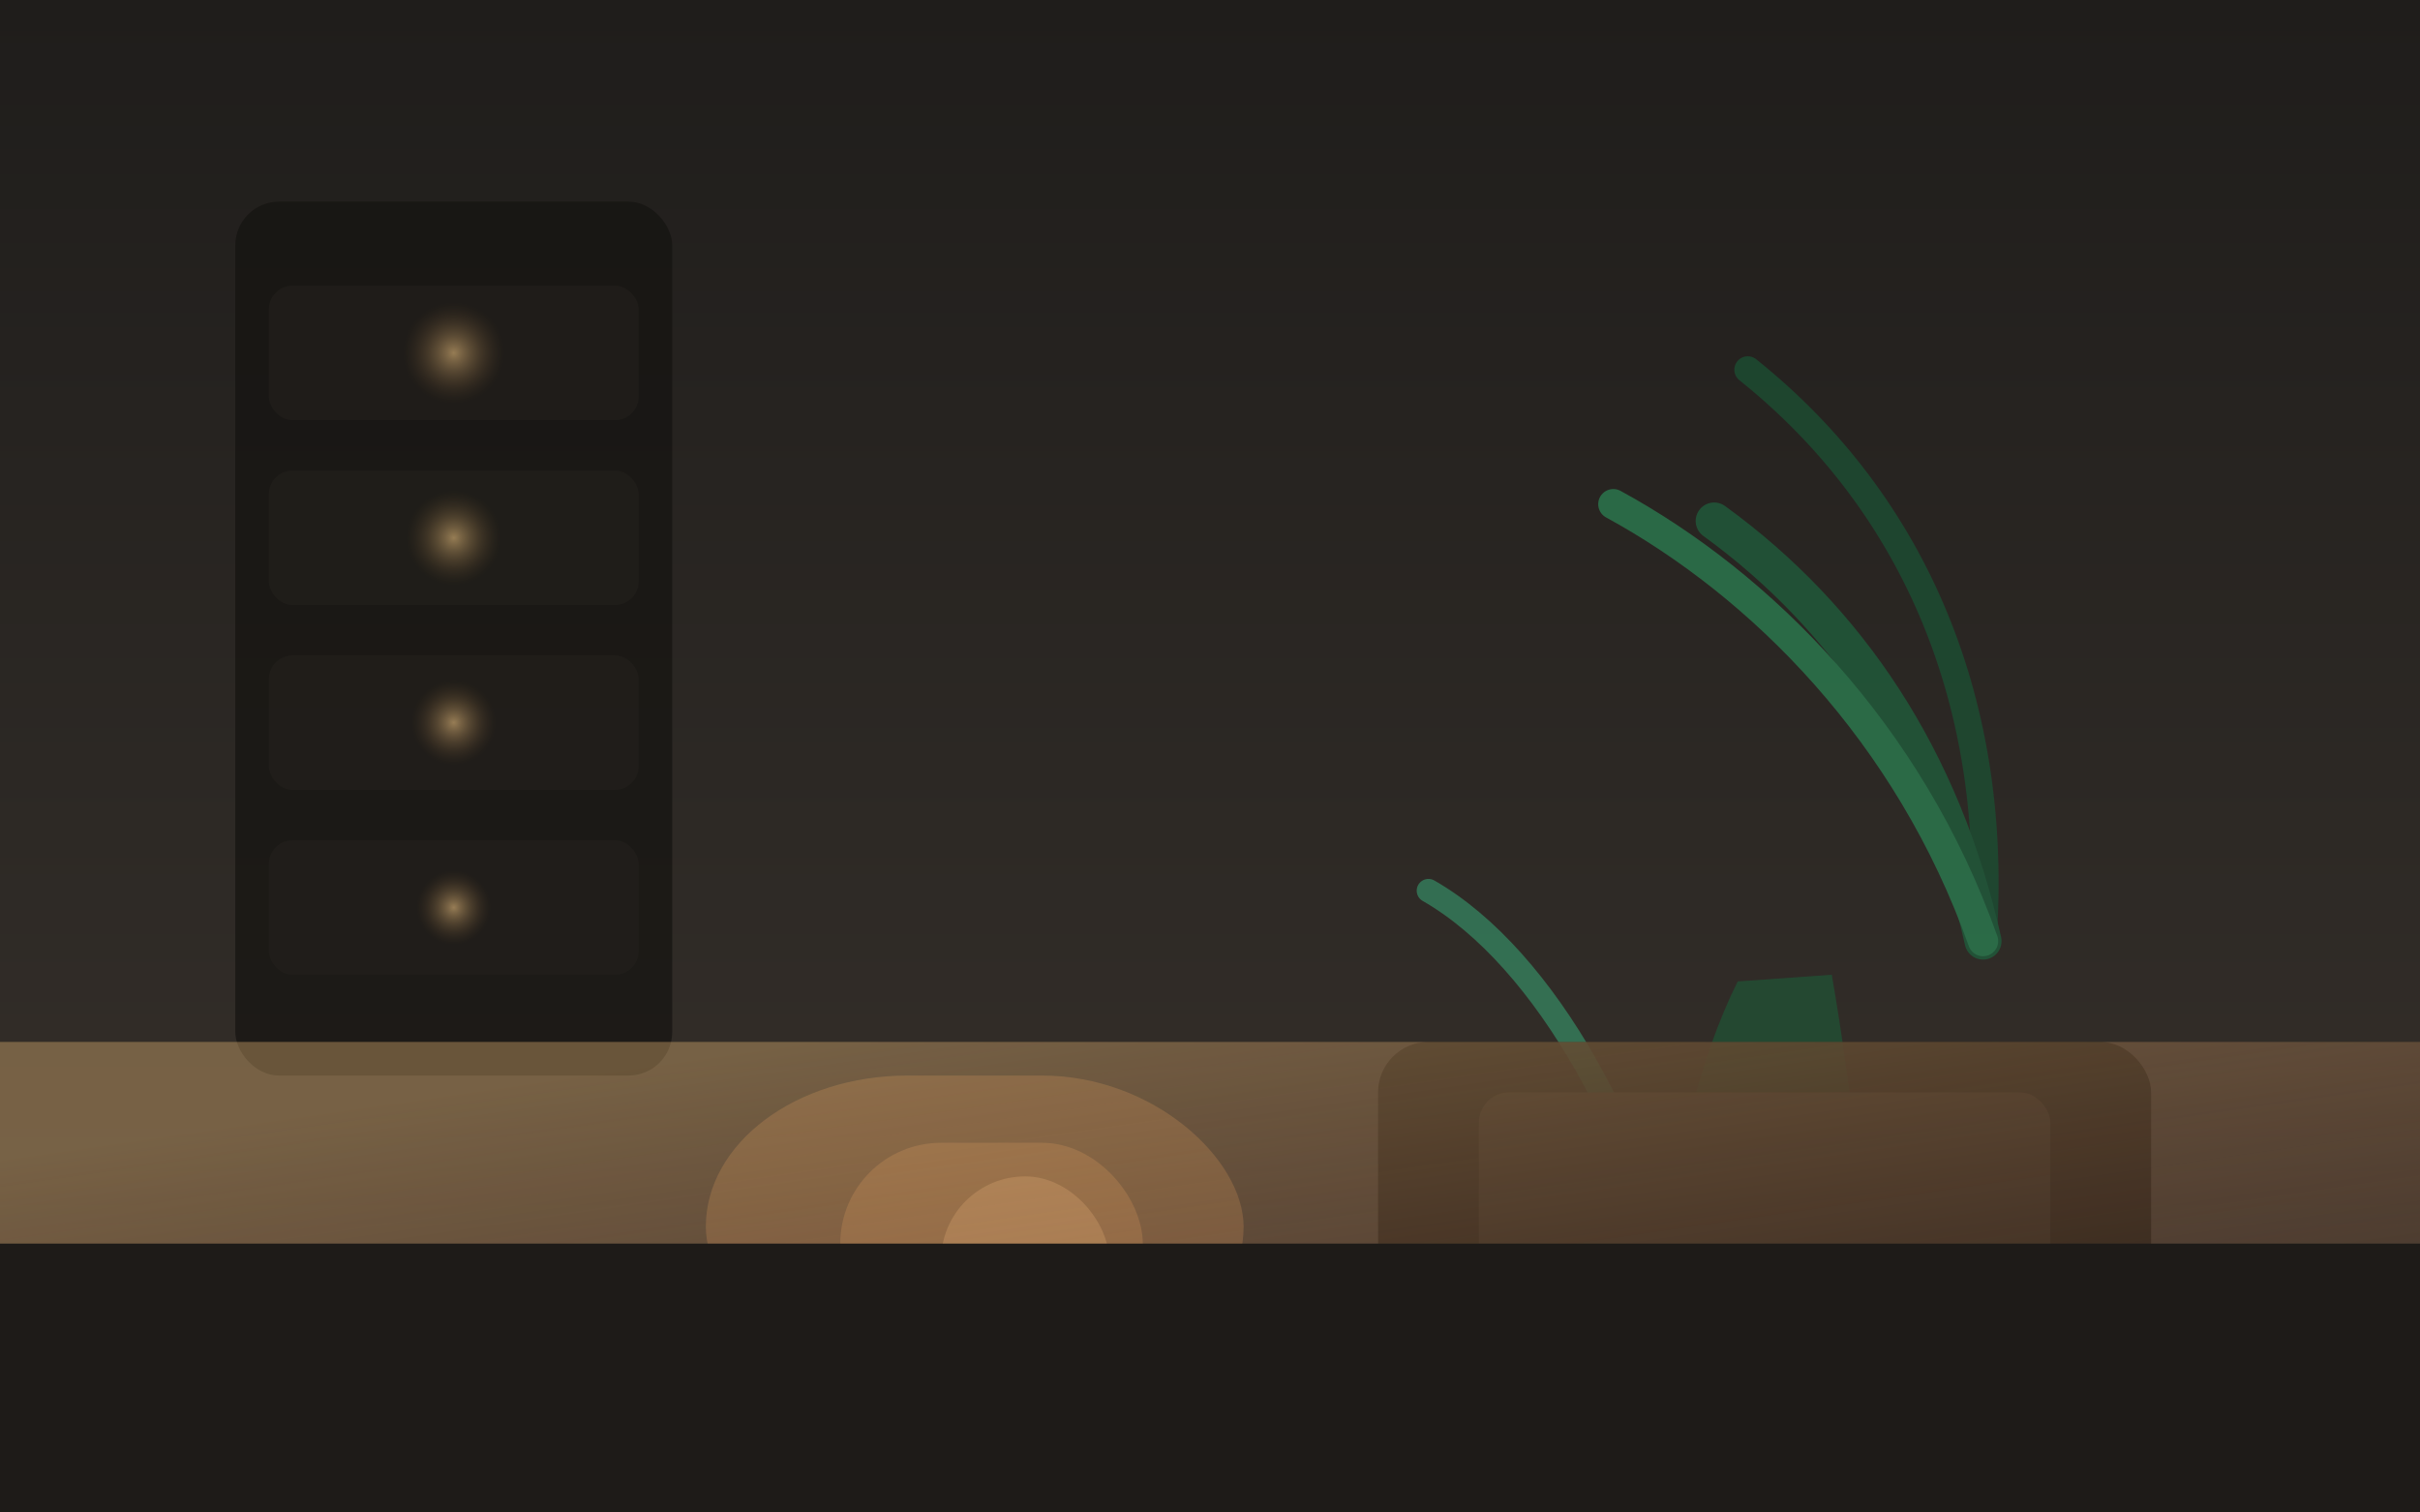
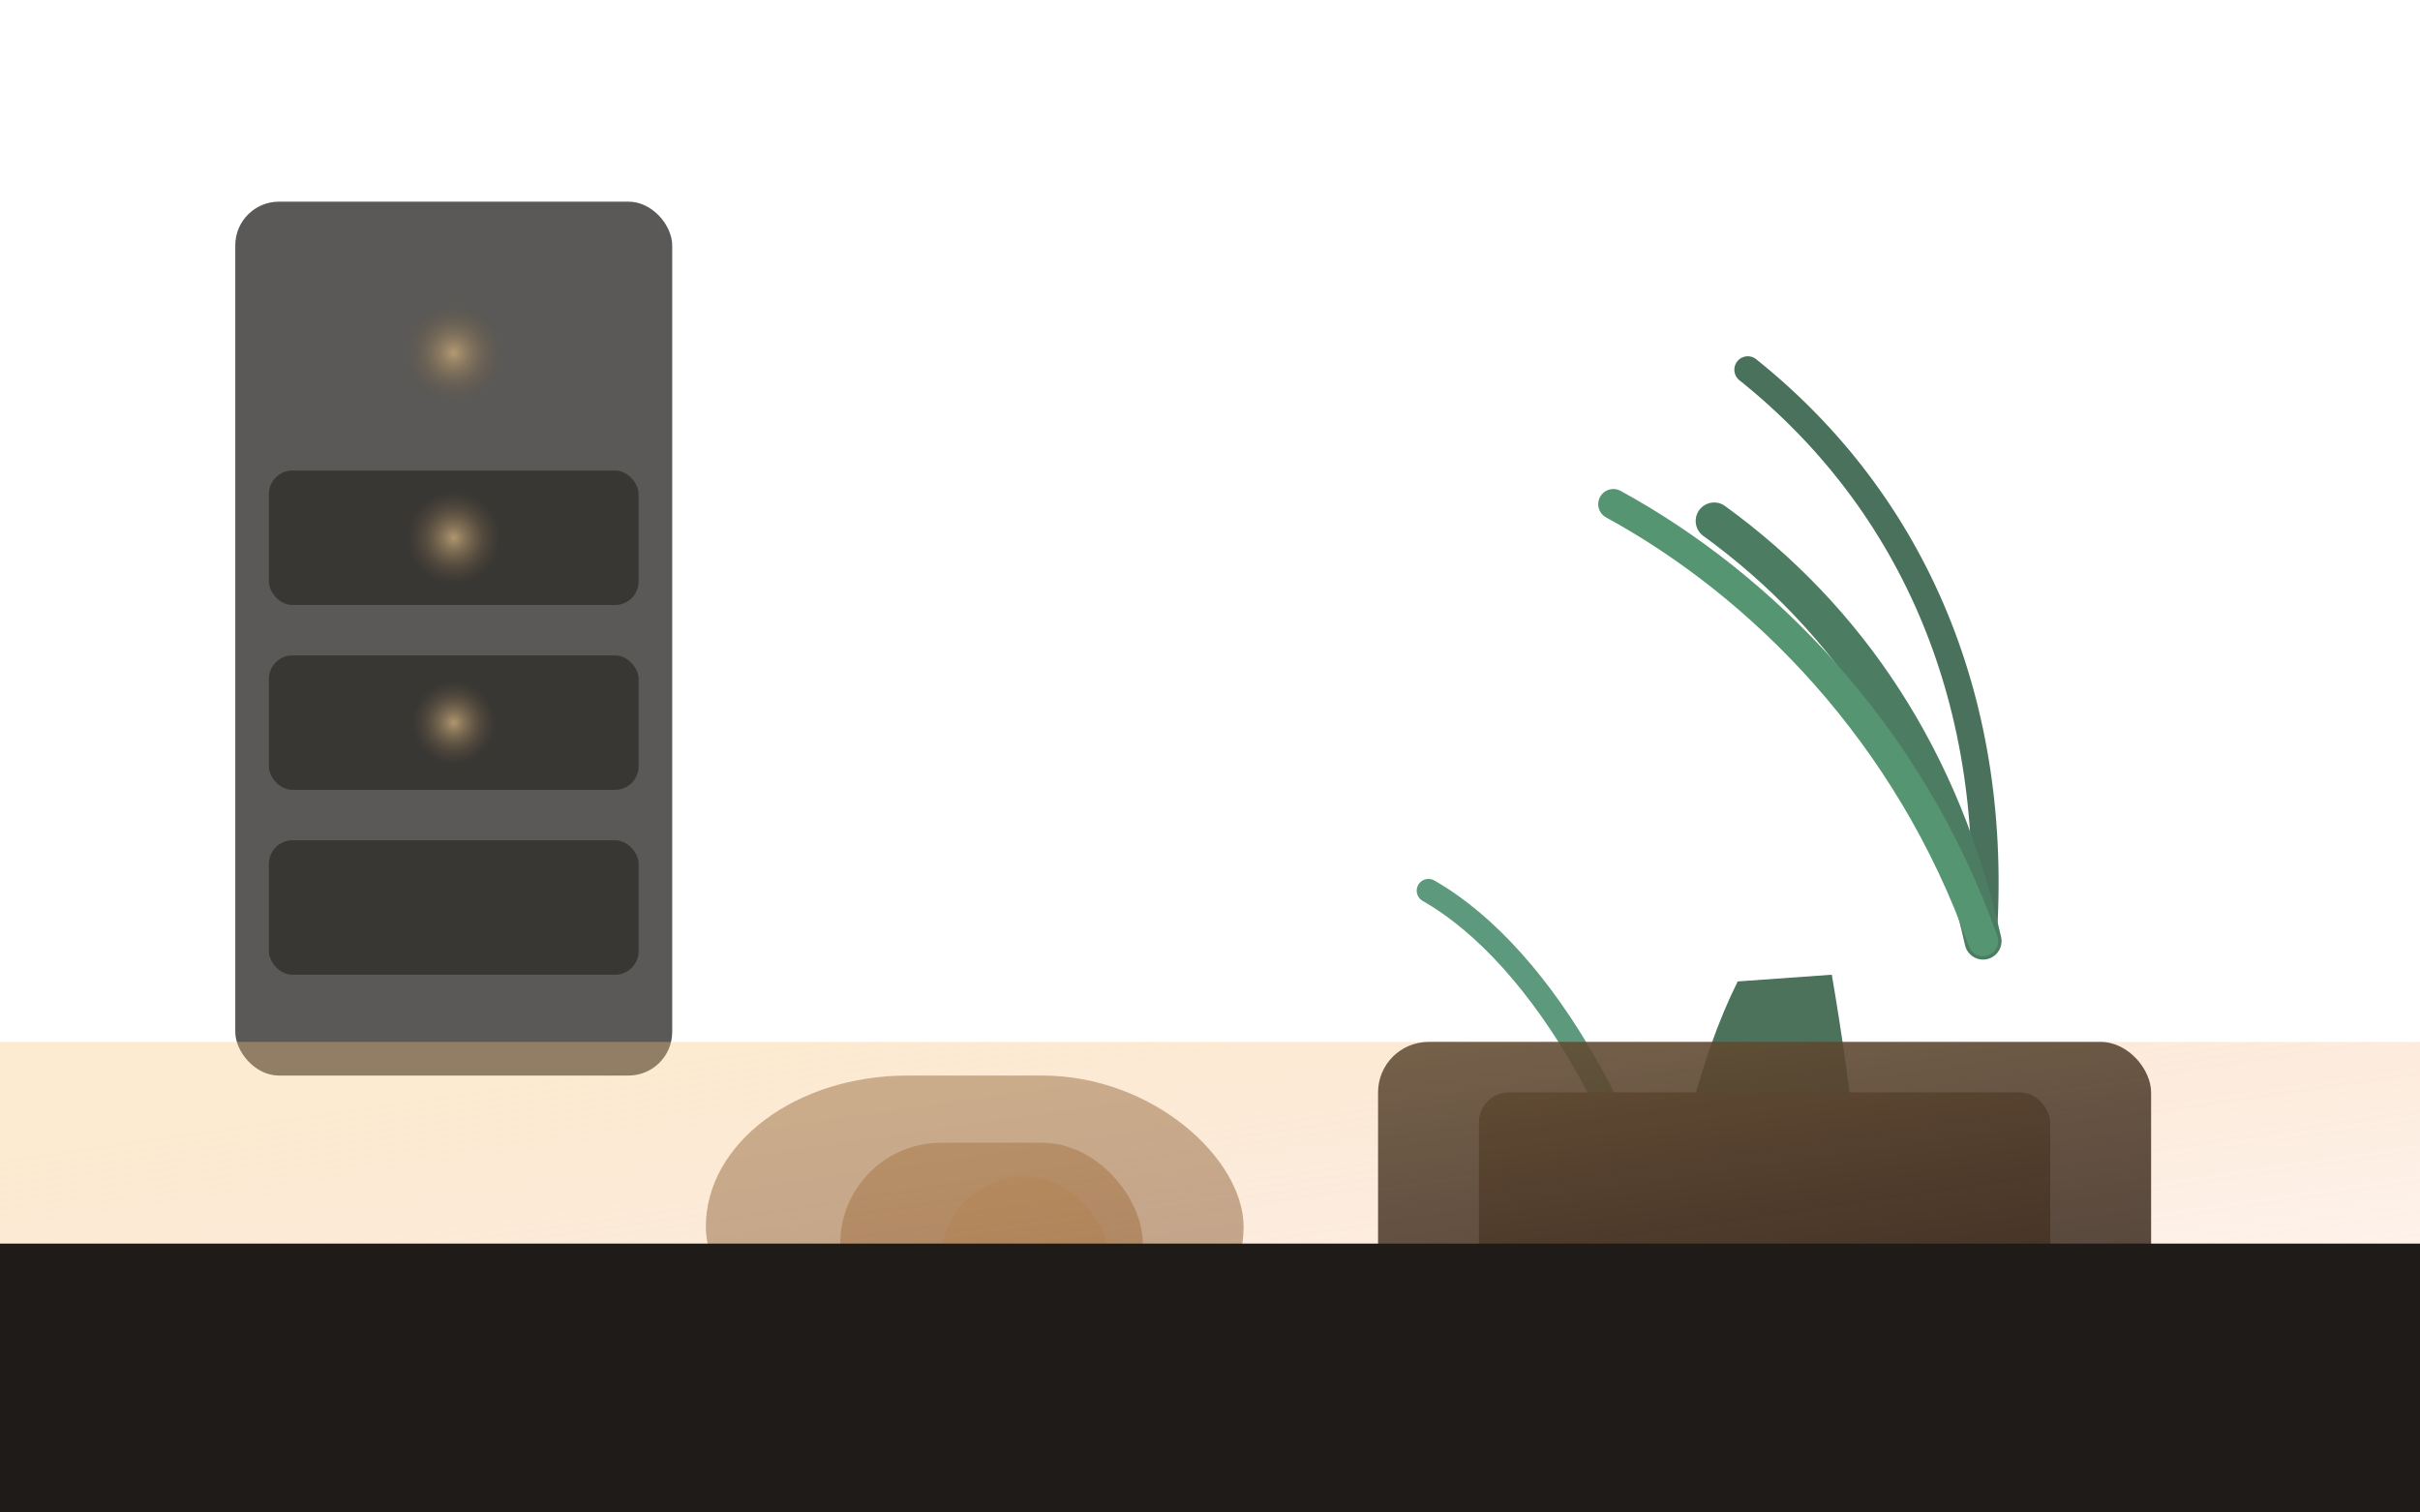
<svg xmlns="http://www.w3.org/2000/svg" viewBox="0 0 1440 900" fill="none">
  <defs>
    <linearGradient id="heroGradient" x1="0" y1="0" x2="0" y2="1">
      <stop offset="0" stop-color="#1f1d1b" />
      <stop offset="0.55" stop-color="#2d2925" />
      <stop offset="1" stop-color="#3a332d" />
    </linearGradient>
    <linearGradient id="lightGlow" x1="0.2" y1="0.1" x2="0.8" y2="0.9">
      <stop offset="0" stop-color="#f6c27a" stop-opacity="0.7" />
      <stop offset="1" stop-color="#f28a52" stop-opacity="0.1" />
    </linearGradient>
    <radialGradient id="shelfLight" cx="0.5" cy="0.5" r="0.5">
      <stop offset="0" stop-color="#ffd18a" stop-opacity="0.9" />
      <stop offset="1" stop-color="#6b4b2b" stop-opacity="0" />
    </radialGradient>
  </defs>
-   <rect width="1440" height="900" fill="url(#heroGradient)" />
  <rect x="140" y="120" width="260" height="520" rx="26" fill="#151311" opacity="0.7" />
  <g opacity="0.6">
-     <rect x="160" y="170" width="220" height="80" rx="14" fill="#23201c" />
    <rect x="160" y="280" width="220" height="80" rx="14" fill="#23201c" />
    <rect x="160" y="390" width="220" height="80" rx="14" fill="#23201c" />
    <rect x="160" y="500" width="220" height="80" rx="14" fill="#23201c" />
    <circle cx="270" cy="210" r="30" fill="url(#shelfLight)" />
    <circle cx="270" cy="320" r="28" fill="url(#shelfLight)" />
    <circle cx="270" cy="430" r="25" fill="url(#shelfLight)" />
-     <circle cx="270" cy="540" r="22" fill="url(#shelfLight)" />
  </g>
  <g opacity="0.8">
    <path d="M1180 560c10-140-40-260-140-340" stroke="#1b4d32" stroke-width="16" stroke-linecap="round" />
    <path d="M1180 560c-24-108-80-192-160-250" stroke="#1f5b3b" stroke-width="22" stroke-linecap="round" />
    <path d="M1180 560c-44-124-132-212-220-260" stroke="#2b7a4f" stroke-width="18" stroke-linecap="round" />
    <path d="M1090 580c12 70 20 140 20 210h-120c0-86 22-162 44-206" fill="#204f33" />
    <path d="M1000 790c-20-110-80-220-150-260" stroke="#35805d" stroke-width="14" stroke-linecap="round" />
  </g>
  <rect x="820" y="620" width="460" height="200" rx="30" fill="#1c1815" opacity="0.85" />
  <rect x="880" y="650" width="340" height="140" rx="18" fill="#27221d" />
  <rect x="420" y="640" width="320" height="180" rx="120" fill="#7a5a3d" opacity="0.55" />
  <rect x="500" y="680" width="180" height="120" rx="60" fill="#8c6643" opacity="0.6" />
  <rect x="560" y="700" width="100" height="100" rx="50" fill="#9e7853" opacity="0.75" />
  <path d="M0 620h1440v280H0z" fill="url(#lightGlow)" opacity="0.5" />
  <path d="M0 740h1440v160H0z" fill="#1e1b18" />
</svg>